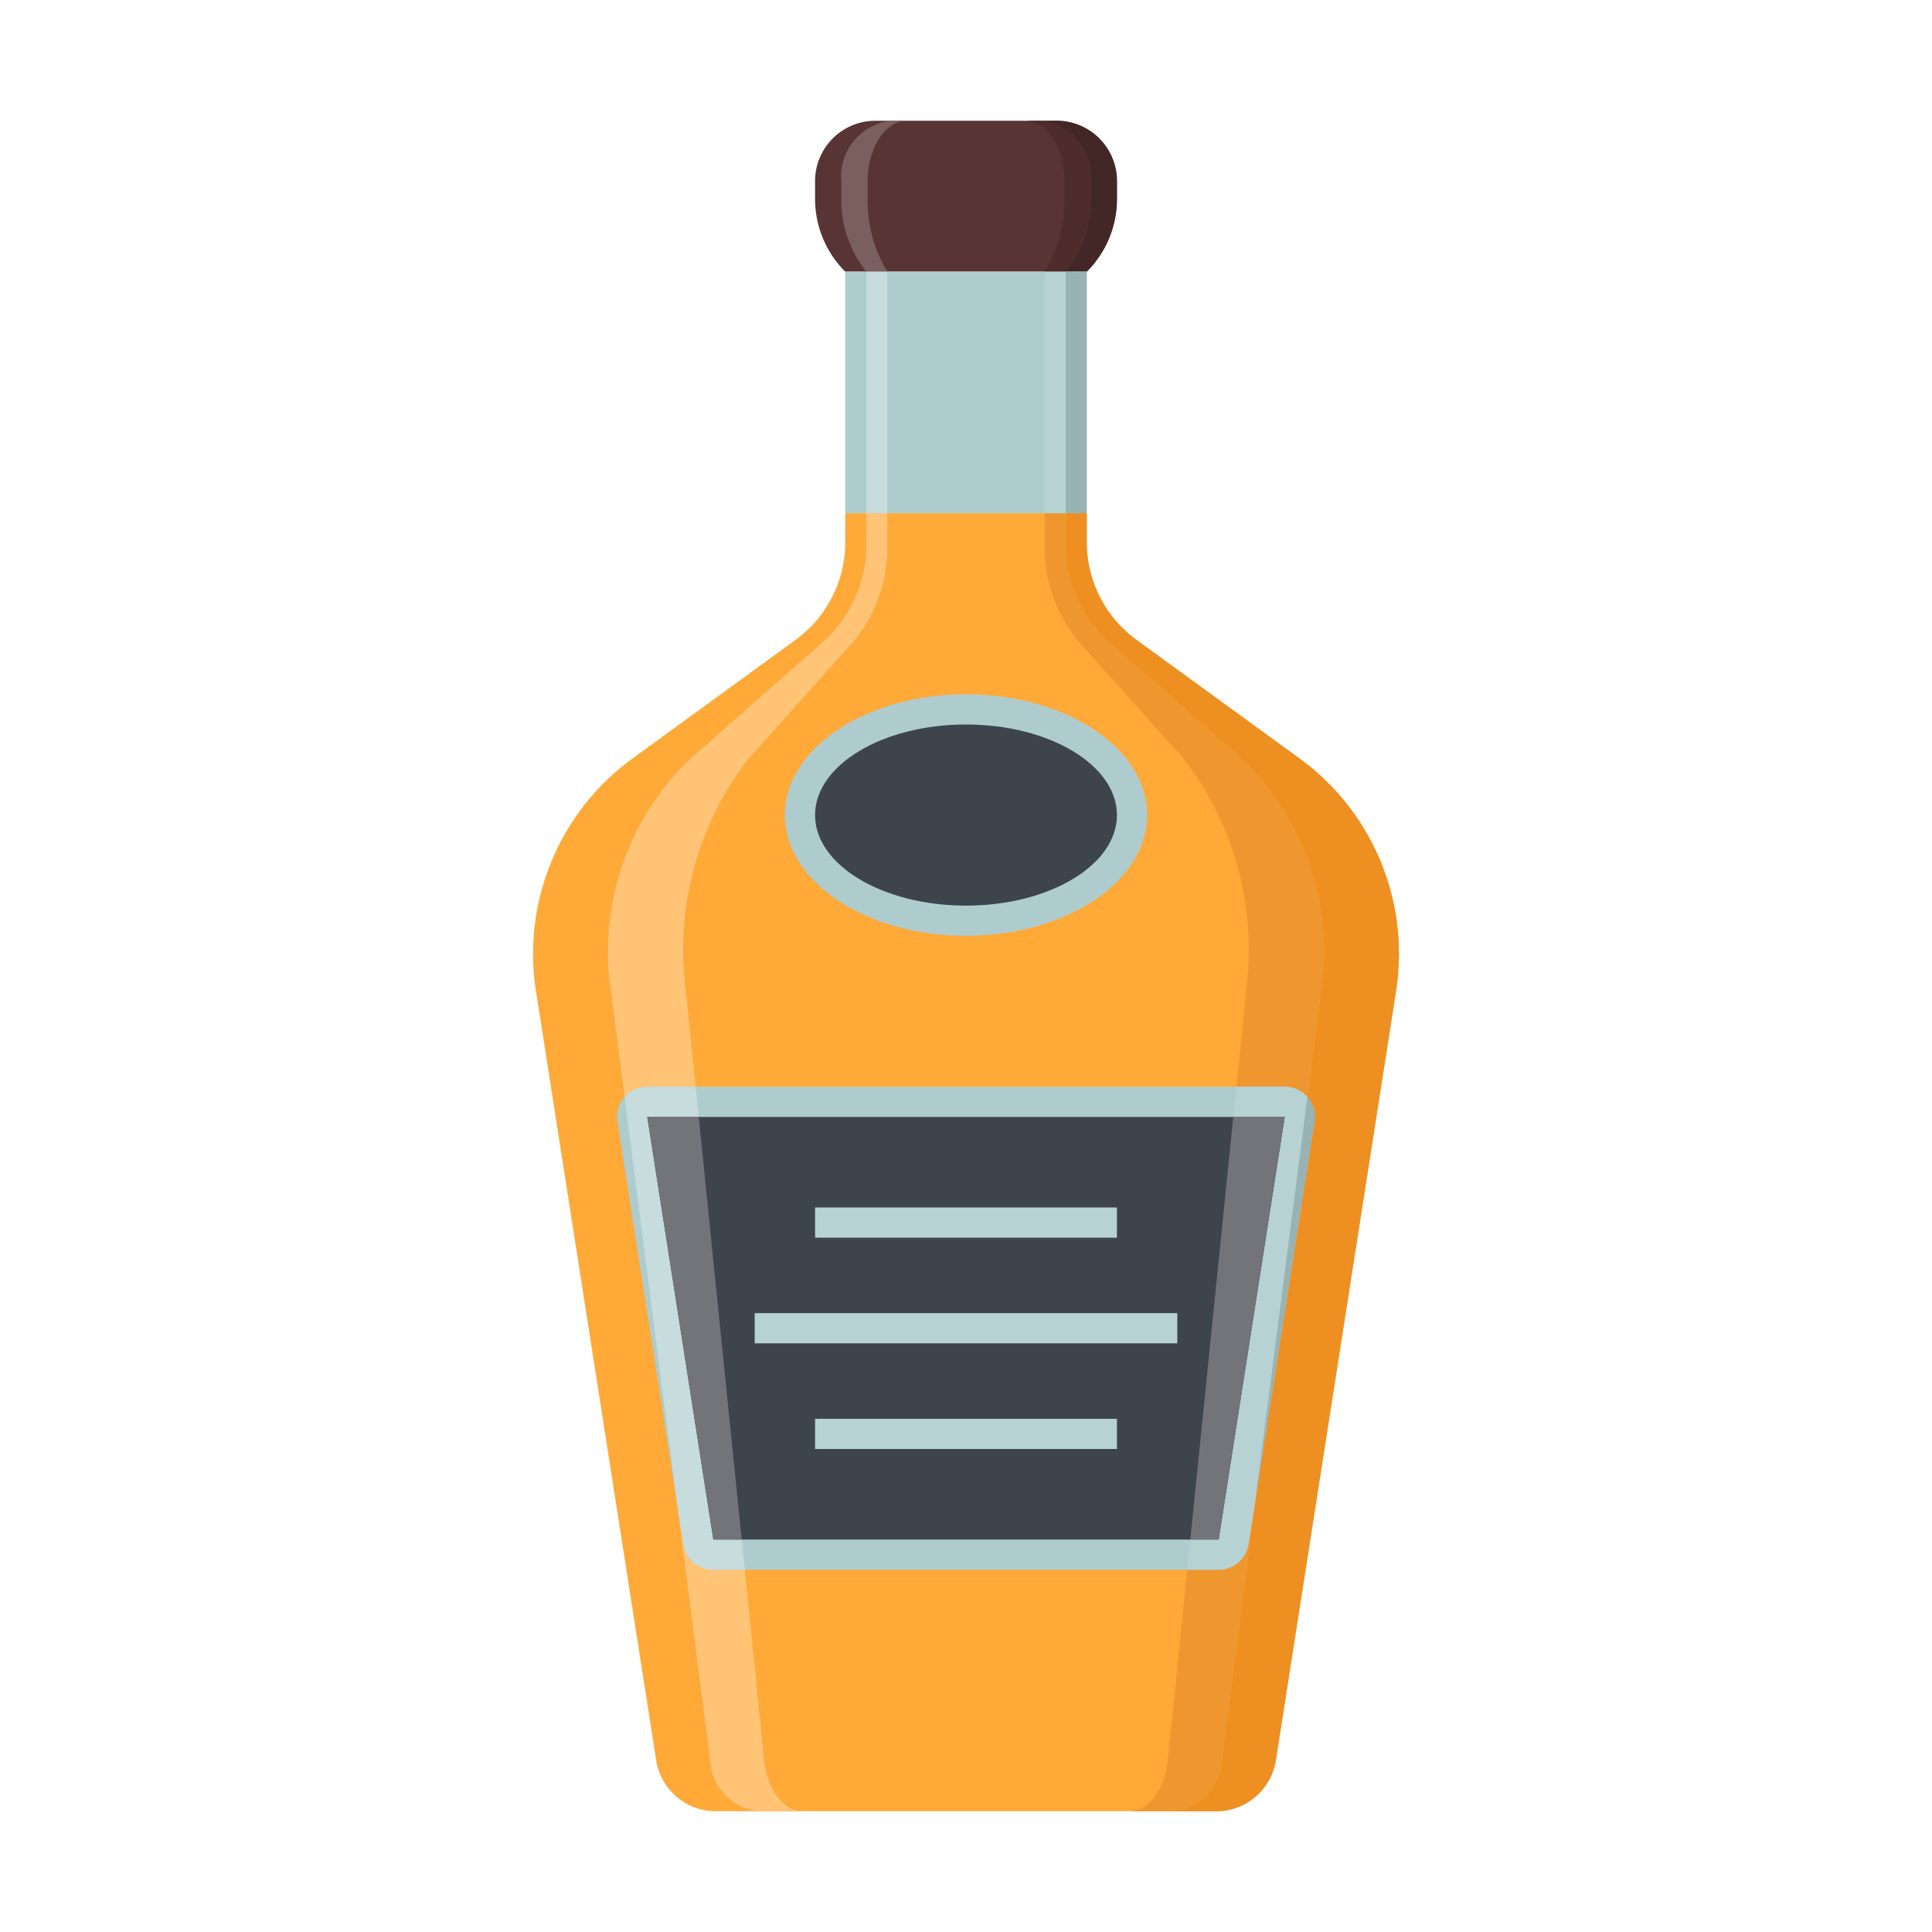
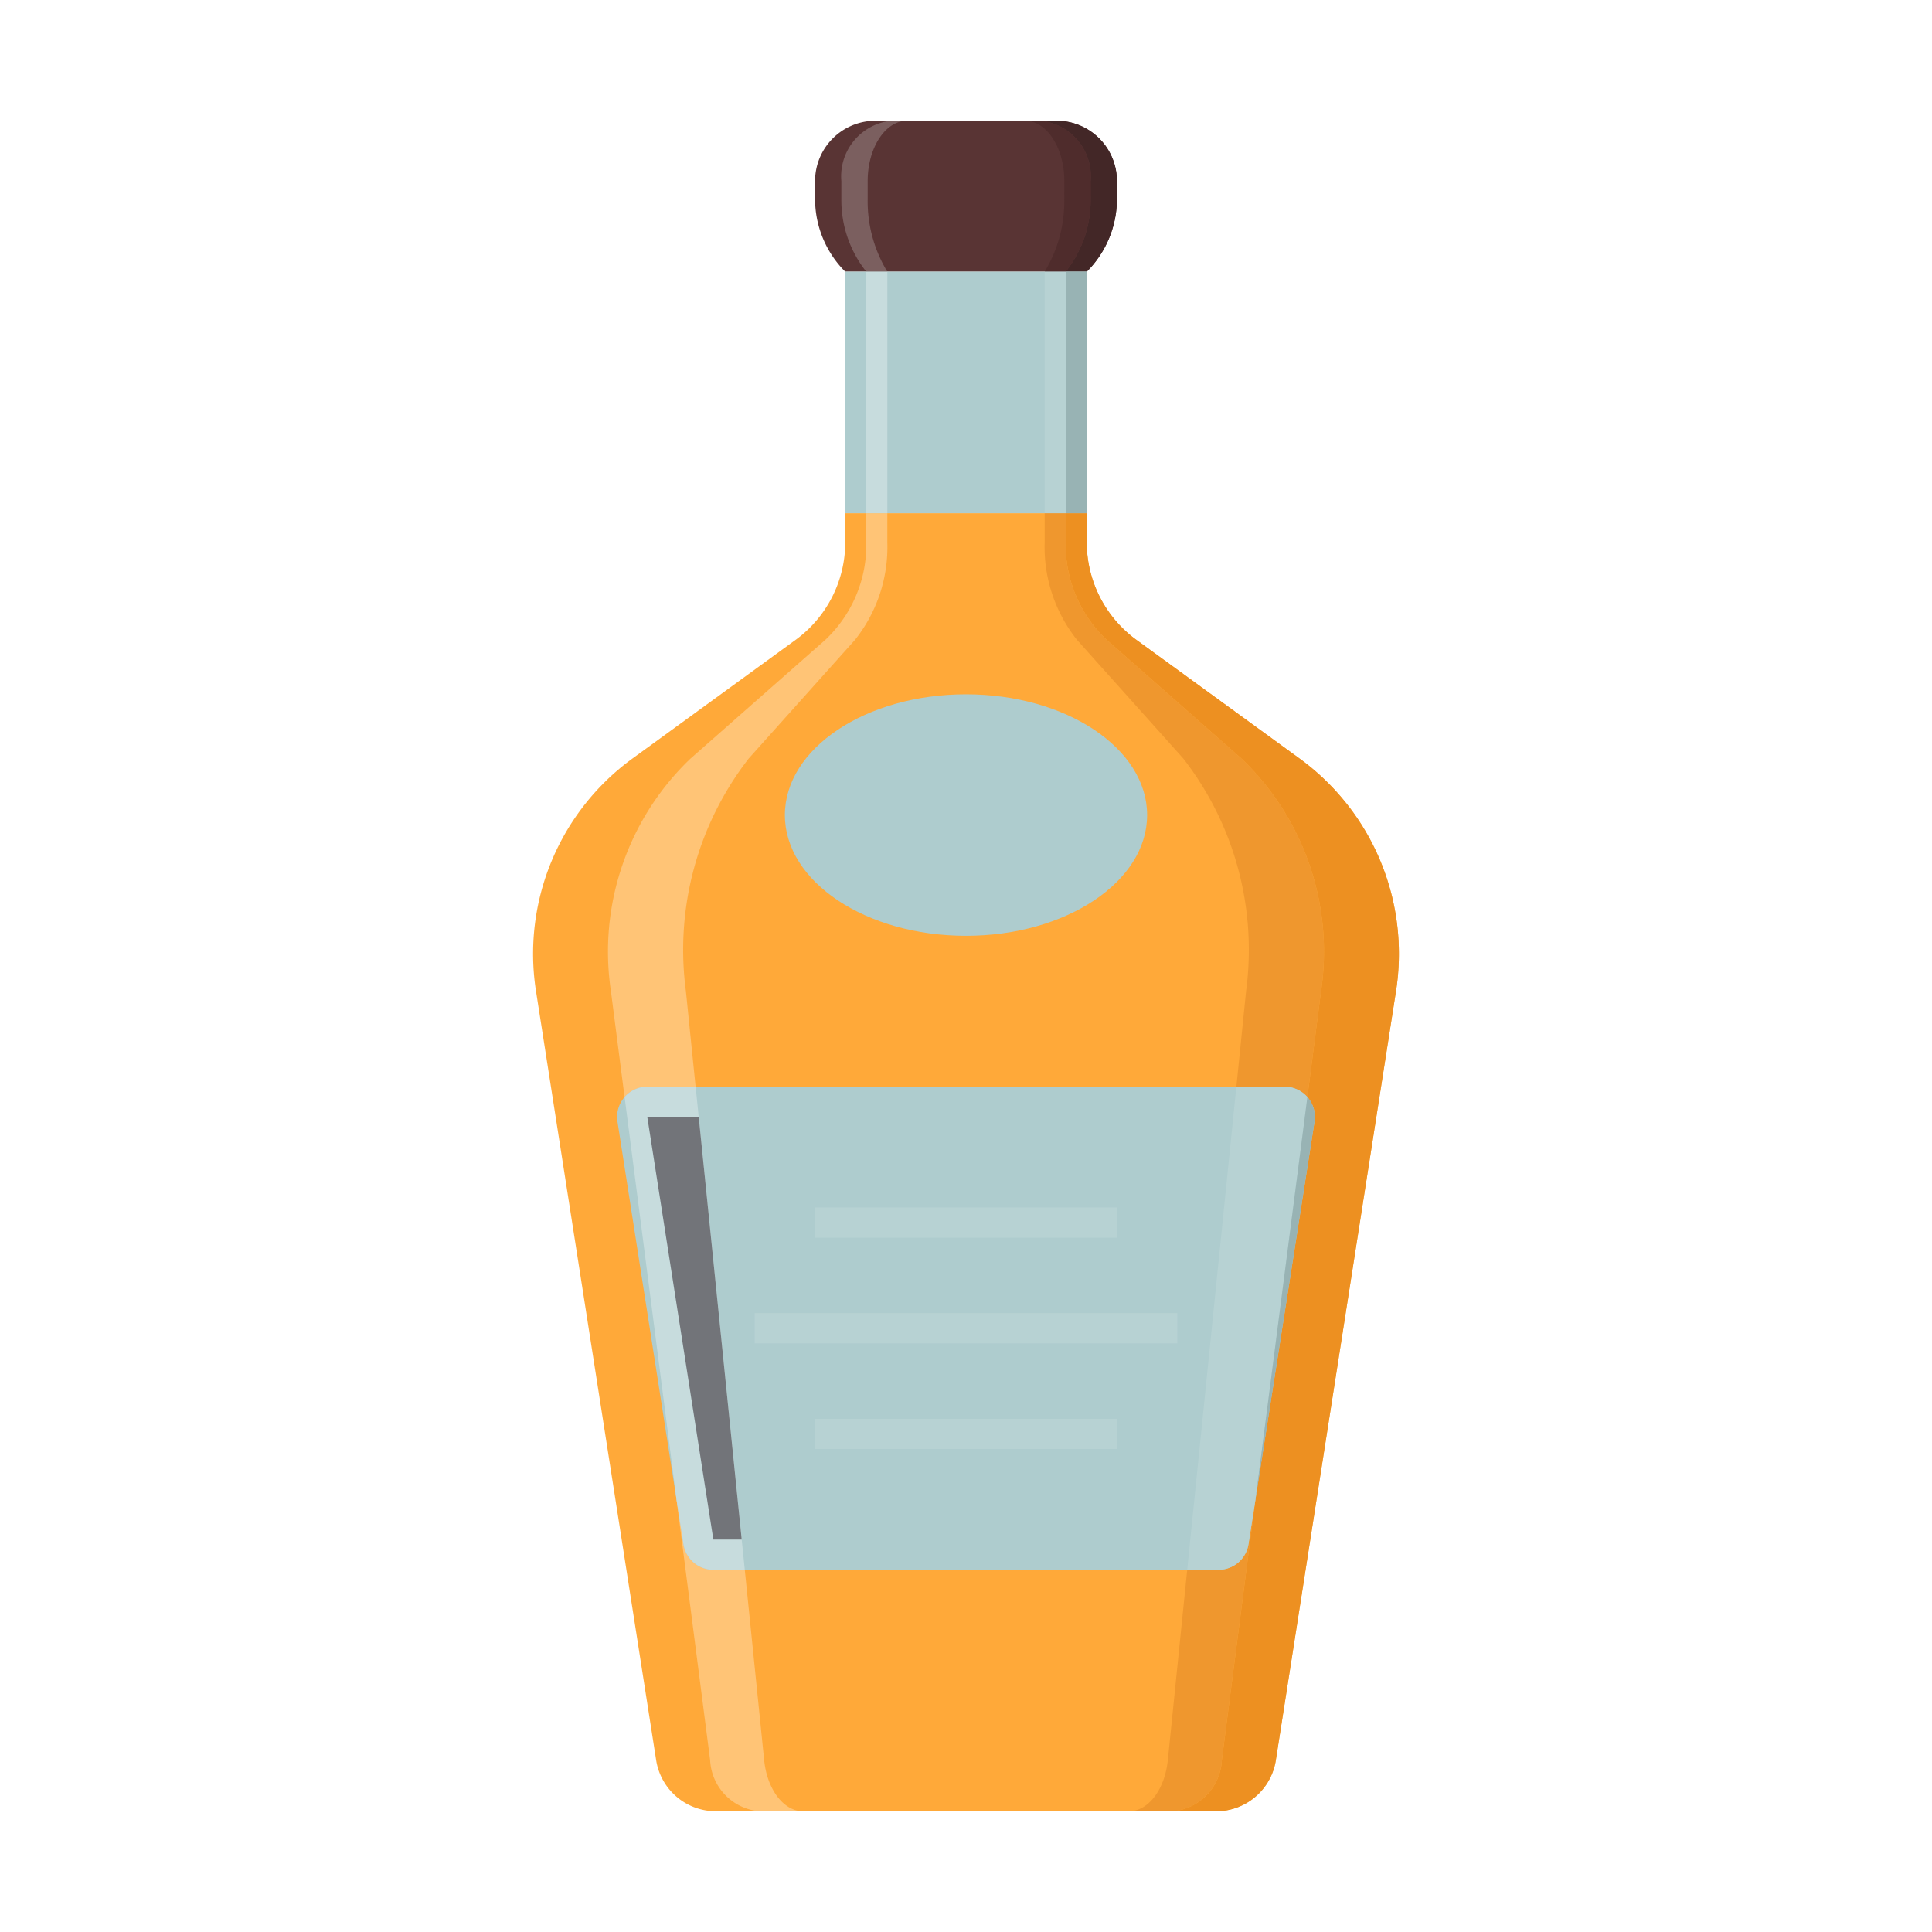
<svg xmlns="http://www.w3.org/2000/svg" id="Layer_2" height="512" viewBox="0 0 64 64" width="512" data-name="Layer 2">
  <path d="m28 17.963v-.963h8v.963a4 4 0 0 0 1.647 3.235l5.399 3.927a8 8 0 0 1 3.199 7.705l-3.981 25.479a2 2 0 0 1 -1.976 1.691h-16.576a2 2 0 0 1 -1.976-1.691l-3.981-25.479a8 8 0 0 1 3.199-7.705l5.399-3.927a4 4 0 0 0 1.647-3.235z" fill="#ffa939" />
  <path d="m40.475 58.309 3.287-25.479a8.843 8.843 0 0 0 -2.641-7.705l-4.458-3.927a4.32 4.32 0 0 1 -1.36-3.235v-.963h.697v.963a4 4 0 0 0 1.647 3.235l5.399 3.927a8 8 0 0 1 3.199 7.705l-3.981 25.479a2 2 0 0 1 -1.976 1.691h-1.445a1.786 1.786 0 0 0 1.632-1.691z" fill="#ed9021" />
  <path d="m38.686 58.309 2.593-25.479a10.331 10.331 0 0 0 -2.083-7.705l-3.517-3.927a4.938 4.938 0 0 1 -1.073-3.235v-.963h.697v.963a4.32 4.32 0 0 0 1.36 3.235l4.458 3.927a8.843 8.843 0 0 1 2.641 7.705l-3.287 25.479a1.786 1.786 0 0 1 -1.632 1.691h-1.445c.642 0 1.188-.718 1.287-1.691z" fill="#ef972e" />
  <path d="m22.879 25.125 4.458-3.927a4.32 4.32 0 0 0 1.36-3.235v-.963h.697v.963a4.938 4.938 0 0 1 -1.073 3.235l-3.517 3.927a10.331 10.331 0 0 0 -2.083 7.705l2.593 25.479c.099.973.646 1.691 1.287 1.691h-1.445a1.786 1.786 0 0 1 -1.632-1.691l-3.287-25.479a8.843 8.843 0 0 1 2.641-7.705z" fill="#ffc476" />
  <path d="m22.642 51.154-2.188-14a1 1 0 0 1 .988-1.154h21.115a1 1 0 0 1 .988 1.154l-2.188 14a1 1 0 0 1 -.988.846h-16.74a1 1 0 0 1 -.988-.846z" fill="#aeccce" />
  <path d="m39.328 52 1.628-16h1.601a.994.994 0 0 1 .751.343l-1.72 13.334-.231 1.477a1 1 0 0 1 -.988.846z" fill="#b7d2d3" />
  <path d="m23.044 36 1.628 16h-1.042a1 1 0 0 1 -.988-.846l-.231-1.477-1.72-13.334a.993.993 0 0 1 .751-.343z" fill="#c7dcdd" />
  <path d="m28 9h8a3.414 3.414 0 0 0 1-2.414v-.586a2 2 0 0 0 -2-2h-6a2 2 0 0 0 -2 2v.586a3.414 3.414 0 0 0 1 2.414z" fill="#593434" />
  <path d="m36.128 6a1.851 1.851 0 0 0 -1.651-2h.523a2 2 0 0 1 2 2v.586a3.414 3.414 0 0 1 -1 2.414h-.697a3.811 3.811 0 0 0 .826-2.414z" fill="#432727" />
  <path d="m28 9h8v8h-8z" fill="#aeccce" transform="matrix(-1 0 0 -1 64 26)" />
  <path d="m35.303 9h.697v8h-.697z" fill="#98b3b4" />
  <ellipse cx="32" cy="27" fill="#aeccce" rx="6" ry="4" />
  <path d="m29.523 4h.523c-.72 0-1.303.895-1.303 2v.586a4.499 4.499 0 0 0 .651 2.414h-.697a3.811 3.811 0 0 1 -.826-2.414v-.586a1.851 1.851 0 0 1 1.651-2z" fill="#7b5f5f" />
  <path d="m35.257 6c0-1.105-.583-2-1.303-2h.523a1.851 1.851 0 0 1 1.651 2v.586a3.811 3.811 0 0 1 -.826 2.414h-.697a4.499 4.499 0 0 0 .651-2.414z" fill="#4f2c2c" />
  <path d="m28.697 9h.697v8h-.697z" fill="#c7dcdd" />
  <path d="m34.606 9h.697v8h-.697z" fill="#b7d2d3" />
-   <ellipse cx="32" cy="27" fill="#3e444c" rx="5" ry="3" />
-   <path d="m40.37 51 2.188-14h-21.116l2.189 14h-.001z" fill="#3e444c" />
-   <path d="m39.43 51 1.424-14h1.704l-2.188 14z" fill="#727479" />
  <path d="m23.146 37 1.424 14h-.939l-2.189-14z" fill="#727479" />
  <g fill="#b7d2d3">
    <path d="m27 40h10v1h-10z" transform="matrix(-1 0 0 -1 64 81)" />
    <path d="m27 47h10v1h-10z" transform="matrix(-1 0 0 -1 64 95)" />
    <path d="m25 43.5h14v1h-14z" transform="matrix(-1 0 0 -1 64 88)" />
  </g>
  <path d="m43.309 36.343a.993.993 0 0 1 .237.811l-1.957 12.523z" fill="#98b3b4" />
</svg>